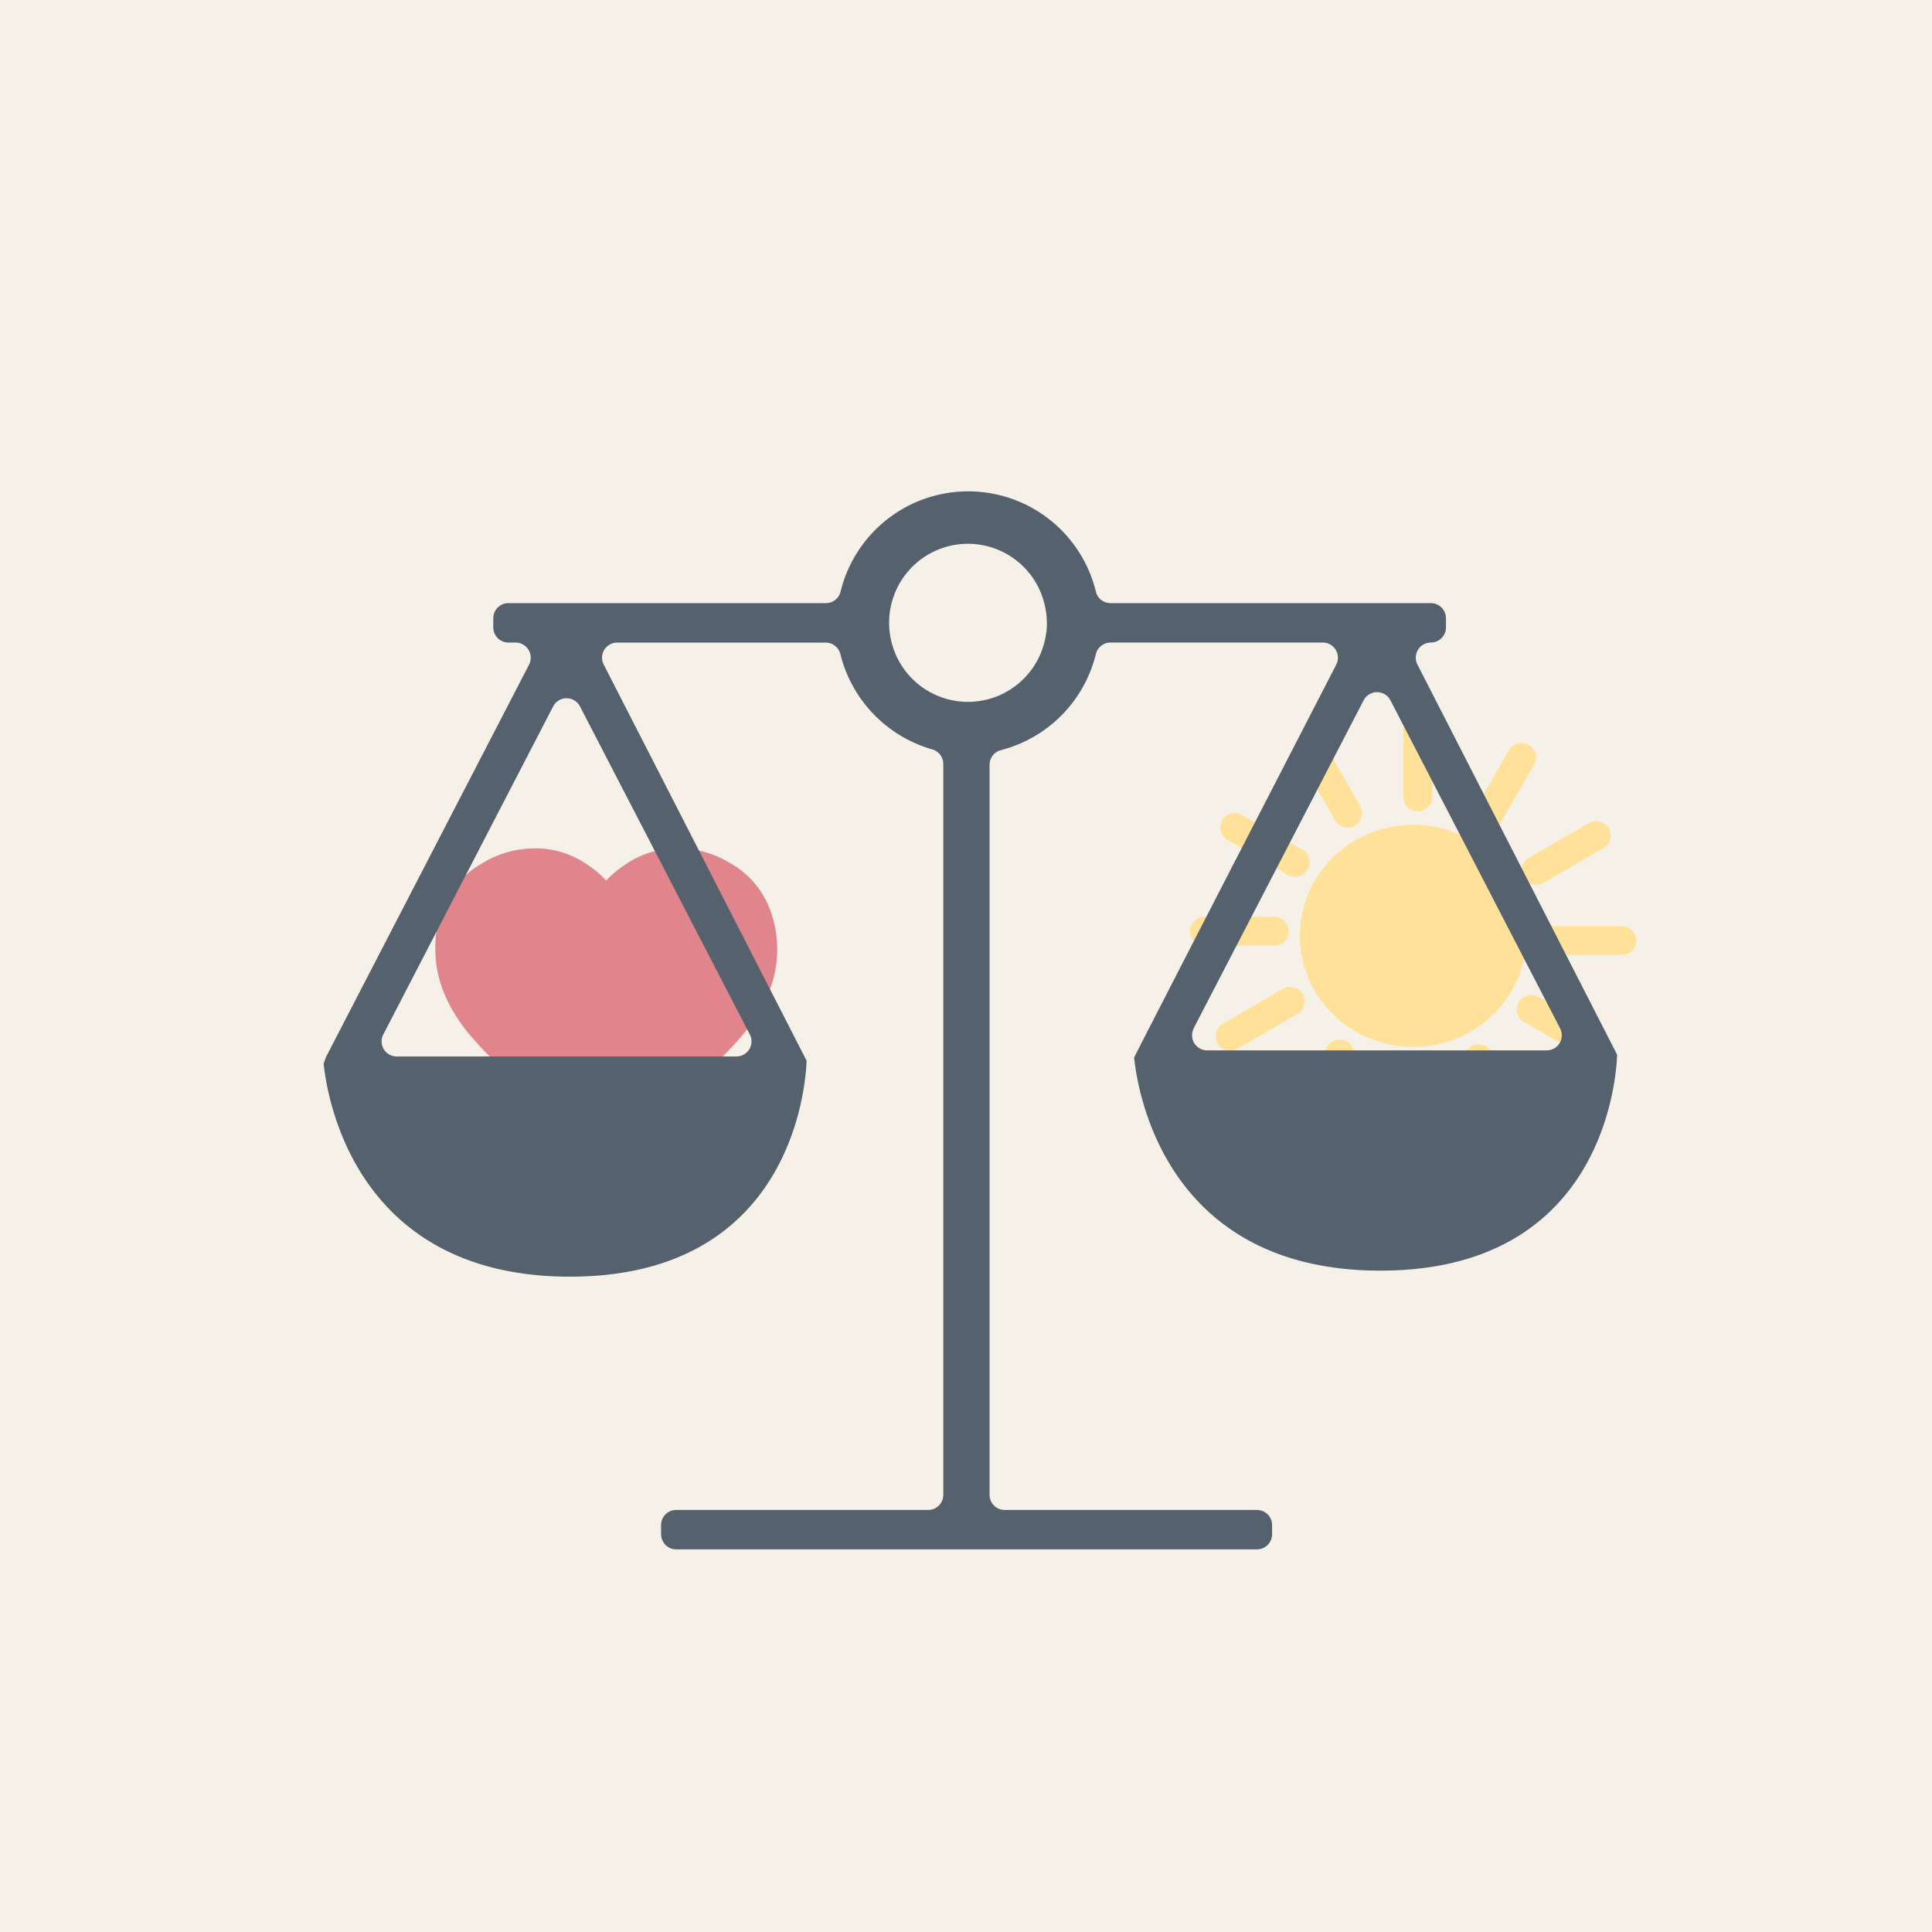
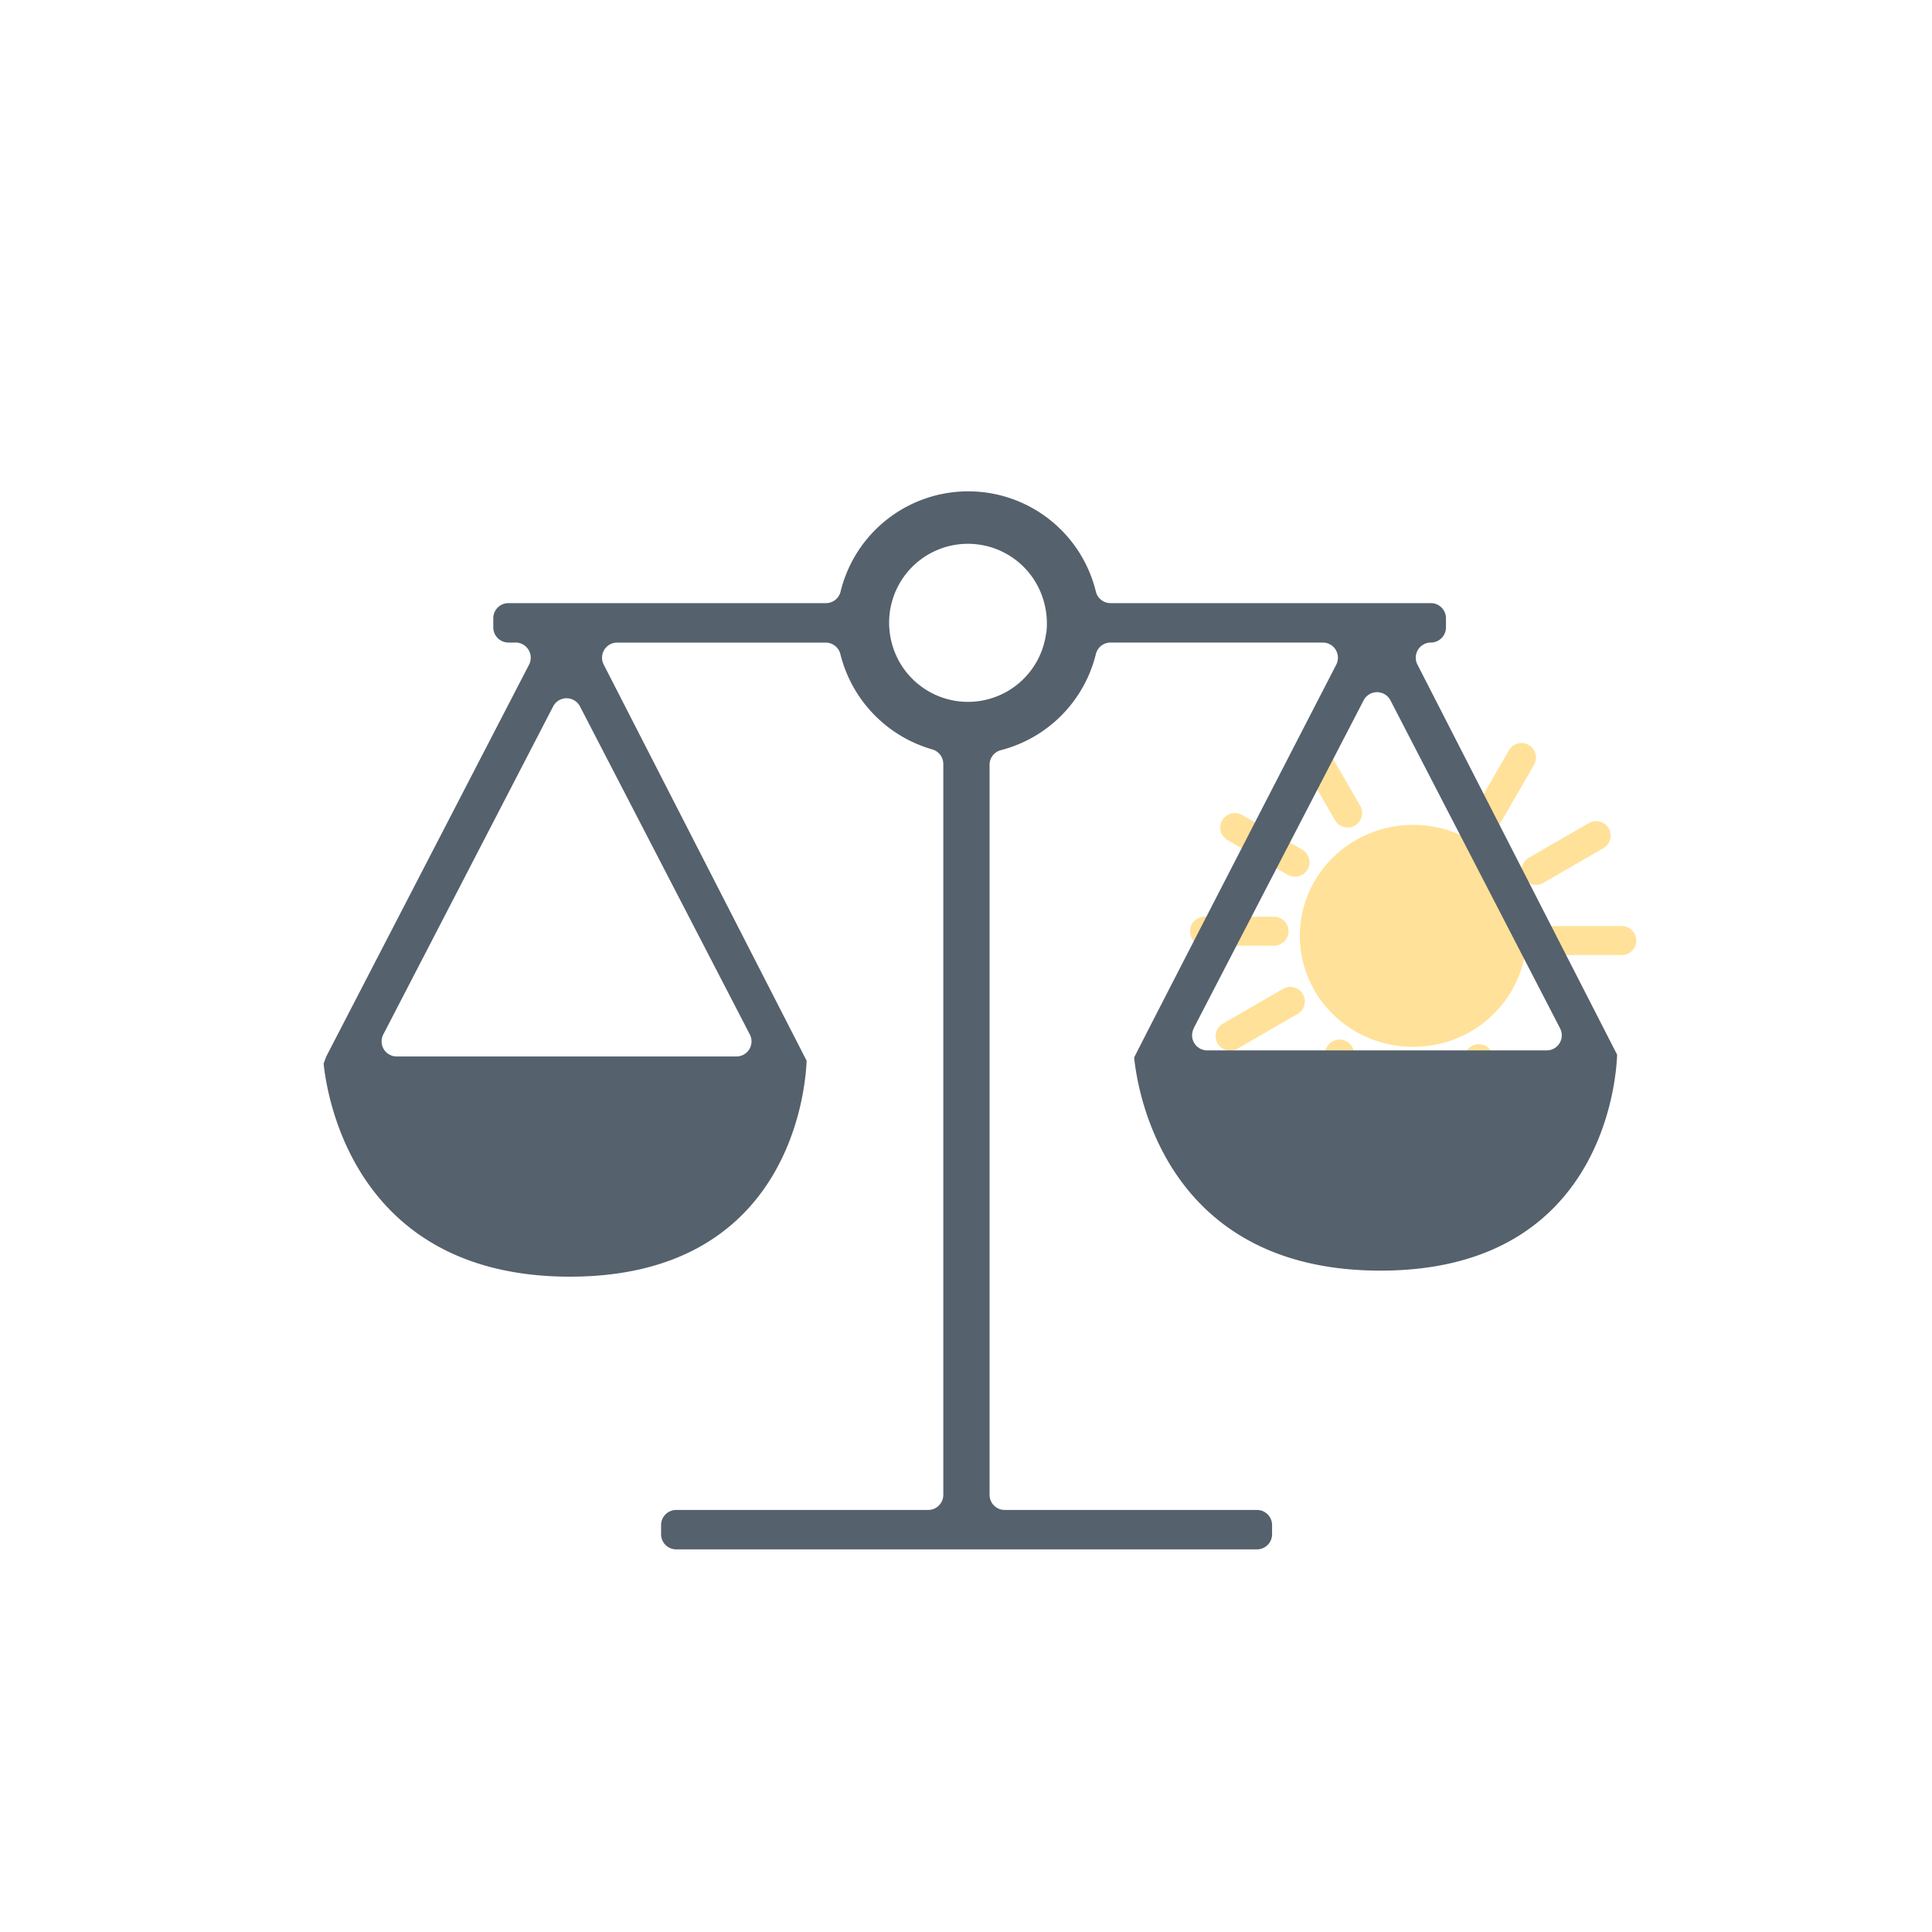
<svg xmlns="http://www.w3.org/2000/svg" viewBox="0 0 400 400">
  <defs>
    <style>.cls-1{fill:#f5f1e8;}.cls-2{fill:#ffe199;}.cls-3,.cls-5{fill:none;}.cls-3{stroke:#ffe199;stroke-linecap:round;stroke-miterlimit:10;stroke-width:6px;}.cls-4{fill:#e0858c;}.cls-6{fill:#55616c;}</style>
  </defs>
  <title>ikone</title>
  <g data-name="Layer 1" id="Layer_1">
-     <rect height="412.74" width="410.9" y="-4.96" x="-3.92" class="cls-1" />
-   </g>
+     </g>
  <g data-name="Layer 2" id="Layer_2">
    <ellipse ry="22.98" rx="23.46" cy="193.76" cx="292.58" class="cls-2" />
    <line y2="222.57" x2="291.61" y1="236.96" x1="291.61" class="cls-3" />
    <line y2="219.19" x2="306.15" y1="231.66" x1="313.34" class="cls-3" />
-     <line y2="209" x2="317.04" y1="216.2" x1="329.51" class="cls-3" />
    <line y2="194.73" x2="321.39" y1="194.73" x1="335.78" class="cls-3" />
    <line y2="180.2" x2="318.01" y1="173" x1="330.47" class="cls-3" />
    <line y2="169.3" x2="307.82" y1="156.84" x1="315.01" class="cls-3" />
-     <line y2="164.96" x2="293.55" y1="150.57" x1="293.55" class="cls-3" />
    <line y2="168.33" x2="279.01" y1="155.87" x1="271.82" class="cls-3" />
    <line y2="178.52" x2="268.12" y1="171.33" x1="255.65" class="cls-3" />
    <line y2="192.8" x2="263.77" y1="192.8" x1="249.38" class="cls-3" />
    <line y2="207.33" x2="267.15" y1="214.53" x1="254.69" class="cls-3" />
    <line y2="218.23" x2="277.34" y1="230.69" x1="270.15" class="cls-3" />
-     <path d="M160.69,193.31a22.92,22.92,0,0,0-1.27-5,18.41,18.41,0,0,0-8.49-9.74,20.16,20.16,0,0,0-9.21-2.86,18.76,18.76,0,0,0-12.17,3.23,22,22,0,0,0-4.05,3.36,21.7,21.7,0,0,0-4-3.36,18.72,18.72,0,0,0-12.16-3.23,20.2,20.2,0,0,0-9.22,2.86,18.39,18.39,0,0,0-8.48,9.74,19.14,19.14,0,0,0-1.5,7.78c-.15,6.45,2.4,12.16,6.41,17.29A61.72,61.72,0,0,0,113,227.65c3.41,2.1,7,4,10.61,5.78a1.85,1.85,0,0,0,.33.12,5.61,5.61,0,0,0,1.38.23h.36a5.53,5.53,0,0,0,1.38-.23,1.61,1.61,0,0,0,.33-.12c3.64-1.78,7.21-3.68,10.61-5.78a61.57,61.57,0,0,0,16.5-14.29c4-5.13,6.56-10.84,6.41-17.29A23.67,23.67,0,0,0,160.69,193.31Z" class="cls-4" />
-     <path d="M82.14,218.73h70.32a3.12,3.12,0,0,0,2.78-4.56l-35.16-67.91a3.13,3.13,0,0,0-5.56,0L79.36,214.17A3.12,3.12,0,0,0,82.14,218.73Z" class="cls-5" />
-     <path d="M198.31,112.74a16.36,16.36,0,0,0-13.68,12.11,15.8,15.8,0,0,0-.39,2,16.6,16.6,0,0,0,.4,6.2,16.31,16.31,0,0,0,31.6,0,15.8,15.8,0,0,0,.39-2,16.6,16.6,0,0,0-.4-6.2A16.31,16.31,0,0,0,198.31,112.74Z" class="cls-5" />
+     <path d="M198.31,112.74a16.36,16.36,0,0,0-13.68,12.11,15.8,15.8,0,0,0-.39,2,16.6,16.6,0,0,0,.4,6.2,16.31,16.31,0,0,0,31.6,0,15.8,15.8,0,0,0,.39-2,16.6,16.6,0,0,0-.4-6.2Z" class="cls-5" />
    <path d="M249.94,217.47h70.32a3.12,3.12,0,0,0,2.78-4.56L287.88,145a3.13,3.13,0,0,0-5.56,0l-35.16,67.91A3.12,3.12,0,0,0,249.94,217.47Z" class="cls-5" />
    <path d="M67,220.21c.82,7.78,7,44.11,51,44.11,45.31,0,48.77-38.47,49-44.71l-42-82a3.13,3.13,0,0,1,2.78-4.57H171a3.15,3.15,0,0,1,3,2.42,27.37,27.37,0,0,0,19,19.69,3.14,3.14,0,0,1,2.3,3V309.49a3.13,3.13,0,0,1-3.13,3.13H140a3.13,3.13,0,0,0-3.13,3.13v1.9a3.13,3.13,0,0,0,3.13,3.13H260.24a3.13,3.13,0,0,0,3.13-3.13v-1.9a3.13,3.13,0,0,0-3.13-3.13H208a3.13,3.13,0,0,1-3.12-3.13V158.3a3.12,3.12,0,0,1,2.38-3,27.26,27.26,0,0,0,19.62-19.85,3.13,3.13,0,0,1,3-2.42h44a3.14,3.14,0,0,1,2.78,4.57s-41.87,81.2-41.85,81.37c.81,7.78,6.95,44.1,51,44.1,45.32,0,48.77-38.46,49-44.7l-41.34-80.77a3.13,3.13,0,0,1,2.77-4.57h0a3.13,3.13,0,0,0,3.13-3.13V128a3.13,3.13,0,0,0-3.13-3.13H229.88a3.12,3.12,0,0,1-3-2.41,27.2,27.2,0,0,0-52.84,0,3.12,3.12,0,0,1-3,2.41H105.25a3.13,3.13,0,0,0-3.12,3.13v1.9a3.13,3.13,0,0,0,3.12,3.13h1.51a3.14,3.14,0,0,1,2.78,4.57l-42,81.15Zm85.43-1.48H82.14a3.12,3.12,0,0,1-2.78-4.56l35.16-67.91a3.13,3.13,0,0,1,5.56,0l35.16,67.91A3.12,3.12,0,0,1,152.46,218.73Zm64.17-87.68a15.8,15.8,0,0,1-.39,2,16.31,16.31,0,0,1-31.6,0,16.6,16.6,0,0,1-.4-6.2,15.8,15.8,0,0,1,.39-2,16.31,16.31,0,0,1,31.6,0A16.6,16.6,0,0,1,216.63,131.05Zm30.53,81.86L282.32,145a3.13,3.13,0,0,1,5.56,0L323,212.91a3.12,3.12,0,0,1-2.78,4.56H249.94A3.12,3.12,0,0,1,247.16,212.91Z" class="cls-6" />
  </g>
</svg>